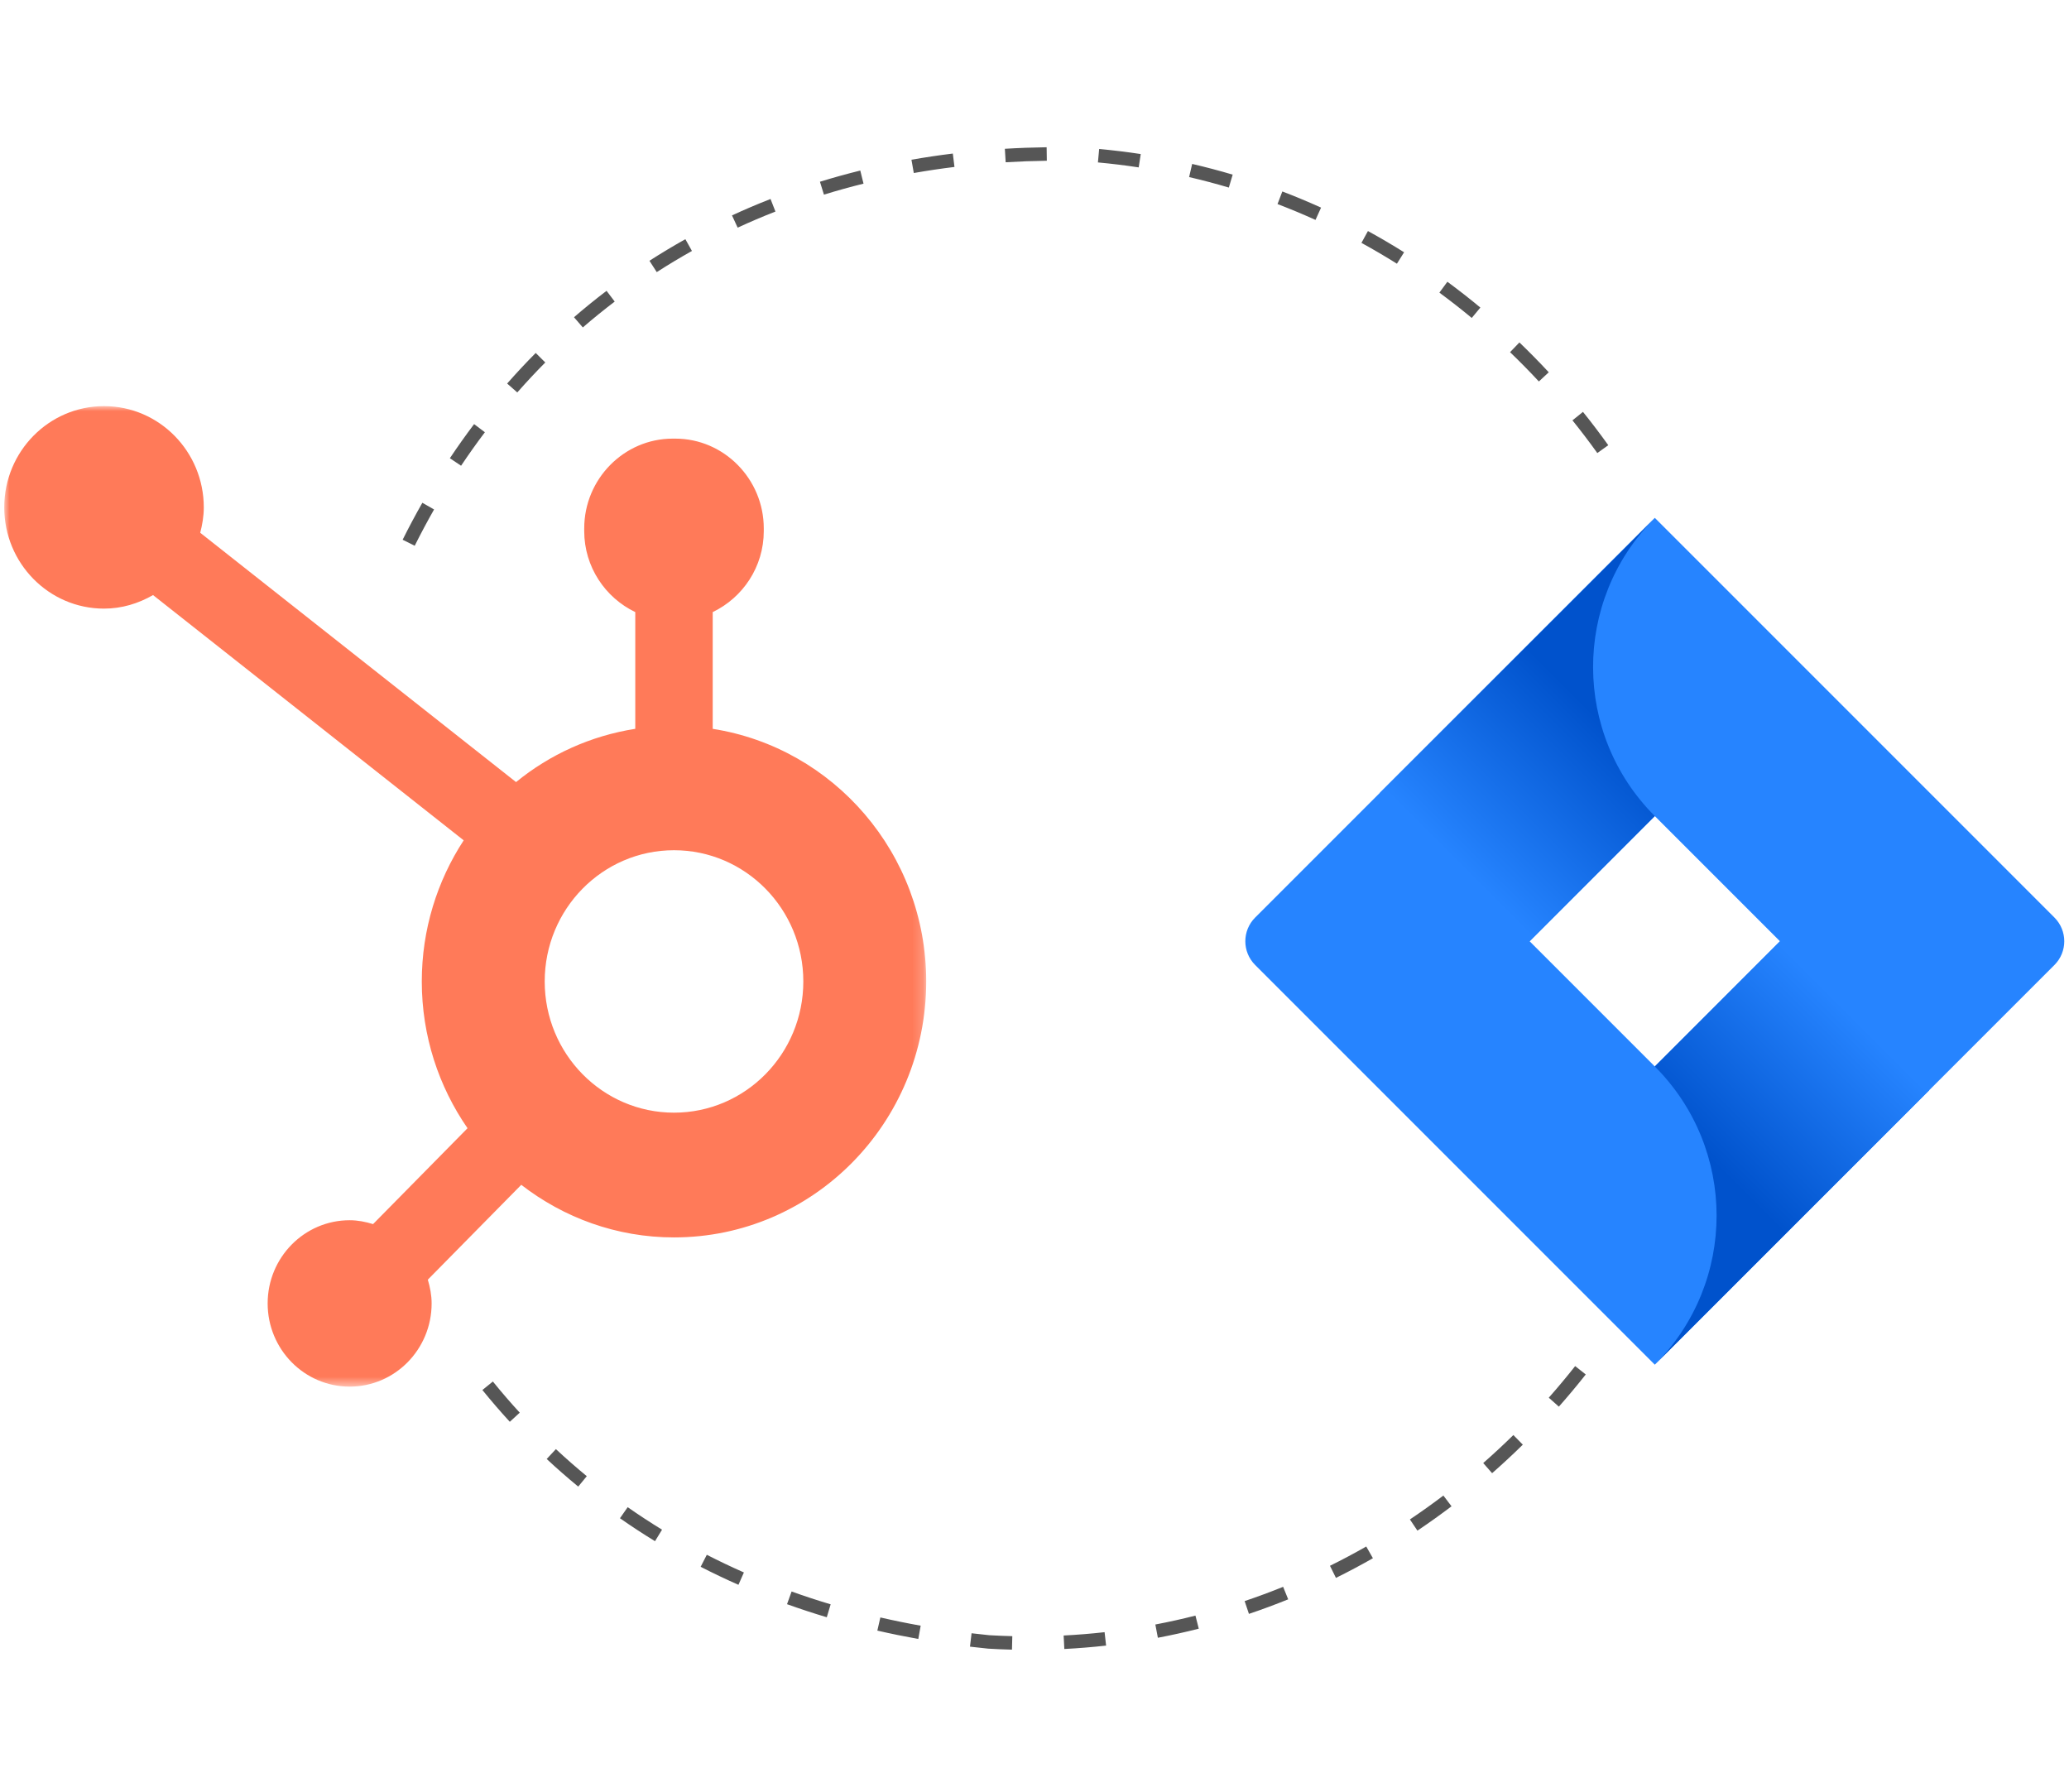
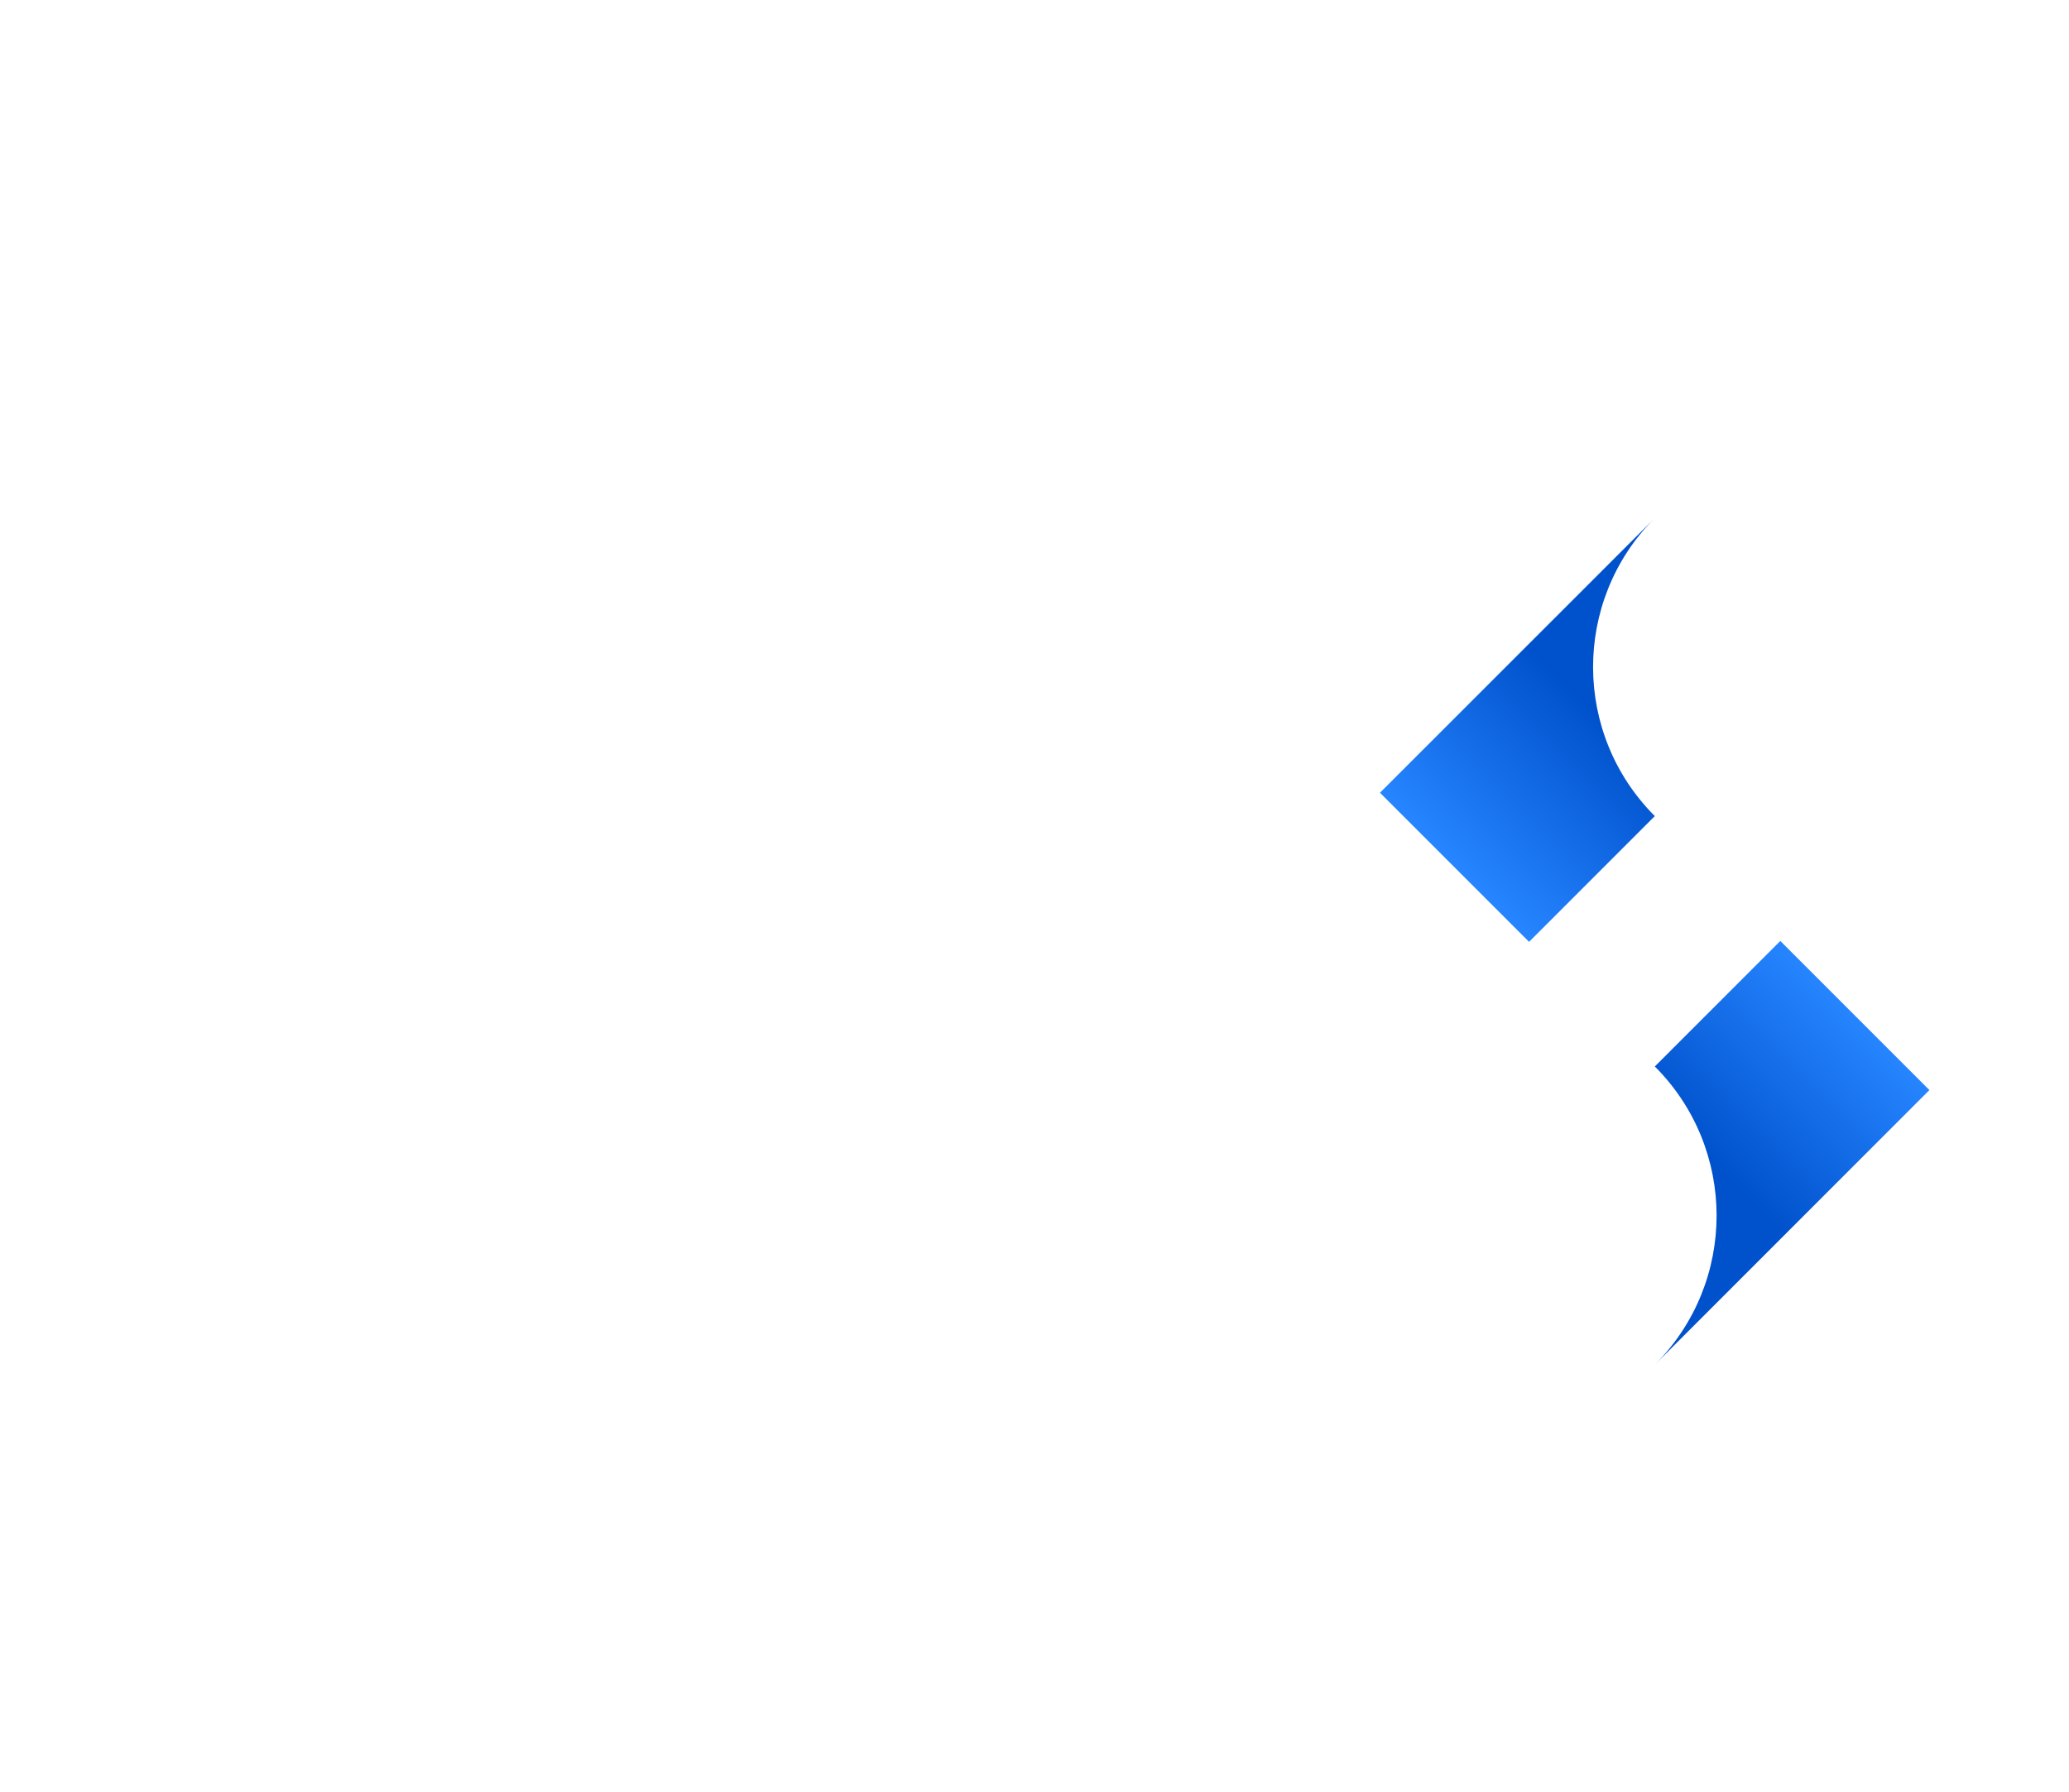
<svg xmlns="http://www.w3.org/2000/svg" xmlns:xlink="http://www.w3.org/1999/xlink" width="199.336" height="172.615" viewBox="0 0 199.336 172.615">
  <defs>
    <style>.l{fill:#565656;}.m{fill:#fff;}.m,.n{fill-rule:evenodd;}.o{fill:#2684ff;}.n{fill:#ff7a59;}.p{fill:url(#i);}.q{fill:url(#j);}.r{mask:url(#c);}</style>
    <mask id="c" x=".41" y="39.122" width="88.825" height="94.451" maskUnits="userSpaceOnUse">
      <g id="d">
-         <polygon id="e" points=".41 39.123 89.235 39.123 89.235 133.573 .41 133.573 .41 39.123" style="fill:#fff; fill-rule:evenodd;" />
-       </g>
+         </g>
    </mask>
    <linearGradient id="i" x1="157.272" y1="8031.368" x2="140.431" y2="8014.528" gradientTransform="translate(0 8097.778) scale(1 -1)" gradientUnits="userSpaceOnUse">
      <stop offset=".18" stop-color="#0052cc" />
      <stop offset="1" stop-color="#2684ff" />
    </linearGradient>
    <linearGradient id="j" x1="161.735" y1="7982.984" x2="178.543" y2="7999.792" xlink:href="#i" />
  </defs>
  <g id="a" />
  <g id="b">
    <g style="mask:url(#c);">
-       <path id="f" d="M64.937,107.184c-6.88,0-12.458-5.66-12.458-12.64s5.577-12.641,12.458-12.641,12.458,5.66,12.458,12.641-5.577,12.64-12.458,12.64m3.729-36.976v-11.245c2.893-1.386,4.919-4.356,4.919-7.802v-.26c0-4.756-3.835-8.647-8.522-8.647h-.255c-4.687,0-8.522,3.891-8.522,8.647v.26c0,3.446,2.026,6.416,4.919,7.803v11.244c-4.307,.676-8.242,2.478-11.487,5.131l-30.427-24.017c.201-.782,.342-1.588,.343-2.434,.005-5.385-4.291-9.758-9.601-9.765-5.307-.006-9.618,4.354-9.624,9.741-.006,5.387,4.29,9.759,9.6,9.765,1.73,.002,3.331-.496,4.735-1.306l29.93,23.627c-2.545,3.898-4.037,8.568-4.037,13.596,0,5.263,1.639,10.132,4.407,14.136l-9.101,9.236c-.72-.22-1.466-.372-2.257-.372-4.362,0-7.899,3.588-7.899,8.014s3.537,8.015,7.899,8.015,7.899-3.588,7.899-8.015c0-.8-.151-1.559-.367-2.289l9.003-9.136c4.087,3.164,9.177,5.066,14.715,5.066,13.42,0,24.298-11.039,24.298-24.655,0-12.327-8.924-22.511-20.568-24.336" style="fill:#ff7a59; fill-rule:evenodd;" />
-     </g>
+       </g>
    <g id="g">
      <g id="h">
-         <path d="M197.936,88.391l-35.103-35.103-3.403-3.403h0l-26.424,26.424h0l-12.081,12.081c-1.26,1.261-1.26,3.304,0,4.566l24.141,24.141,14.364,14.364,26.424-26.424,.409-.409,11.672-11.672c1.26-1.261,1.26-3.304,0-4.566Zm-38.505,14.343l-12.06-12.06,12.06-12.06,12.06,12.06-12.06,12.06Z" style="fill:#2684ff;" />
        <path d="M159.431,78.614c-7.896-7.897-7.934-20.687-.086-28.631l-26.392,26.381,14.364,14.364,12.114-12.114Z" style="fill:url(#i);" />
        <path d="M171.523,90.642l-12.092,12.092c7.933,7.928,7.937,20.787,.009,28.72l-.009,.009h0l26.456-26.456-14.364-14.364Z" style="fill:url(#j);" />
      </g>
    </g>
  </g>
  <g id="k">
-     <path d="M95.208,158.816c-.607-.06-1.184-.124-1.756-.192l.153-1.291c.565,.068,1.133,.13,1.706,.188,.724,.042,1.472,.073,2.219,.092l-.032,1.299c-.761-.018-1.525-.05-2.29-.096Zm7.334,.032l-.066-1.298c1.314-.067,2.641-.175,3.945-.321l.145,1.292c-1.329,.149-2.683,.259-4.023,.328Zm-14.069-.965c-1.322-.237-2.65-.508-3.946-.805l.291-1.267c1.276,.293,2.582,.56,3.884,.793l-.229,1.28Zm23.081-.116l-.243-1.277c1.291-.245,2.591-.534,3.863-.858l.321,1.26c-1.298,.33-2.624,.624-3.941,.875Zm-31.898-1.975c-1.293-.387-2.582-.811-3.83-1.259l.44-1.223c1.226,.441,2.491,.857,3.763,1.236l-.373,1.246Zm-8.511-3.126c-1.228-.542-2.454-1.126-3.641-1.735l.593-1.157c1.166,.597,2.368,1.169,3.574,1.702l-.525,1.189Zm49.183,2.8l-.414-1.233c1.239-.416,2.486-.878,3.708-1.373l.488,1.205c-1.246,.505-2.518,.976-3.782,1.401Zm-57.222-7.002c-1.149-.702-2.285-1.446-3.377-2.211l.746-1.065c1.071,.749,2.184,1.478,3.309,2.167l-.678,1.109Zm65.605,3.536l-.576-1.166c1.176-.581,2.352-1.206,3.495-1.858l.643,1.13c-1.166,.664-2.365,1.301-3.563,1.894Zm-73.002-8.795c-1.038-.853-2.06-1.748-3.038-2.66l.887-.95c.958,.893,1.959,1.77,2.976,2.606l-.825,1.005Zm80.853,4.244l-.725-1.08c1.092-.733,2.178-1.507,3.225-2.302l.785,1.036c-1.067,.809-2.173,1.598-3.285,2.345Zm-87.444-10.486c-.903-.984-1.792-2.014-2.642-3.062l1.01-.819c.833,1.028,1.704,2.038,2.589,3.002l-.958,.879Zm94.639,4.95l-.857-.977c.984-.863,1.961-1.771,2.905-2.698l.911,.927c-.961,.945-1.957,1.869-2.959,2.748Zm6.431-6.41l-.973-.862c.869-.982,1.724-2.006,2.543-3.044l1.021,.806c-.834,1.057-1.705,2.099-2.591,3.1ZM39.955,52.573l-1.163-.58c.6-1.203,1.239-2.4,1.899-3.559l1.129,.644c-.648,1.138-1.276,2.314-1.865,3.496Zm4.467-7.708l-1.081-.722c.748-1.119,1.534-2.225,2.336-3.288l1.038,.784c-.788,1.042-1.559,2.128-2.293,3.226Zm5.416-7.06l-.977-.858c.888-1.011,1.814-2.002,2.752-2.946l.922,.916c-.919,.925-1.826,1.897-2.697,2.888Zm104.054,5.838c-.769-1.072-1.575-2.132-2.395-3.151l1.013-.815c.835,1.038,1.655,2.117,2.438,3.209l-1.056,.757ZM56.151,31.542l-.85-.983c1.017-.879,2.072-1.734,3.137-2.543l.786,1.035c-1.043,.792-2.076,1.63-3.073,2.491Zm92.11,5.205c-.898-.966-1.832-1.916-2.776-2.822l.901-.938c.961,.923,1.913,1.89,2.828,2.875l-.952,.885ZM63.274,26.213l-.704-1.093c1.122-.722,2.286-1.421,3.461-2.079l.634,1.134c-1.151,.644-2.292,1.33-3.391,2.038Zm78.521,4.415c-1.015-.842-2.065-1.663-3.119-2.439l.771-1.047c1.075,.792,2.144,1.628,3.178,2.486l-.83,1.001Zm-70.725-8.698l-.546-1.18c1.21-.56,2.46-1.092,3.712-1.582l.473,1.211c-1.229,.48-2.453,1.002-3.64,1.551Zm63.515,3.473c-1.115-.7-2.264-1.374-3.417-2.006l.625-1.14c1.175,.644,2.346,1.331,3.483,2.045l-.691,1.101Zm-55.204-6.654l-.384-1.242c1.273-.393,2.581-.755,3.886-1.078l.312,1.262c-1.282,.317-2.565,.673-3.815,1.059Zm47.36,2.436c-1.2-.544-2.431-1.058-3.659-1.527l.464-1.214c1.252,.478,2.507,1.002,3.731,1.556l-.536,1.184Zm-38.702-4.518l-.226-1.28c1.31-.231,2.651-.431,3.986-.595l.159,1.29c-1.313,.162-2.632,.358-3.919,.585Zm30.352,1.401c-1.26-.374-2.547-.714-3.826-1.01l.293-1.266c1.305,.302,2.618,.649,3.903,1.031l-.37,1.246Zm-21.5-2.437l-.079-1.298c1.319-.08,2.674-.13,4.025-.149l.018,1.3c-1.331,.019-2.664,.068-3.964,.147Zm12.817,.495c-1.301-.199-2.623-.359-3.929-.479l.118-1.295c1.332,.122,2.679,.286,4.006,.488l-.196,1.286Z" style="fill:#565656;" />
-   </g>
+     </g>
</svg>